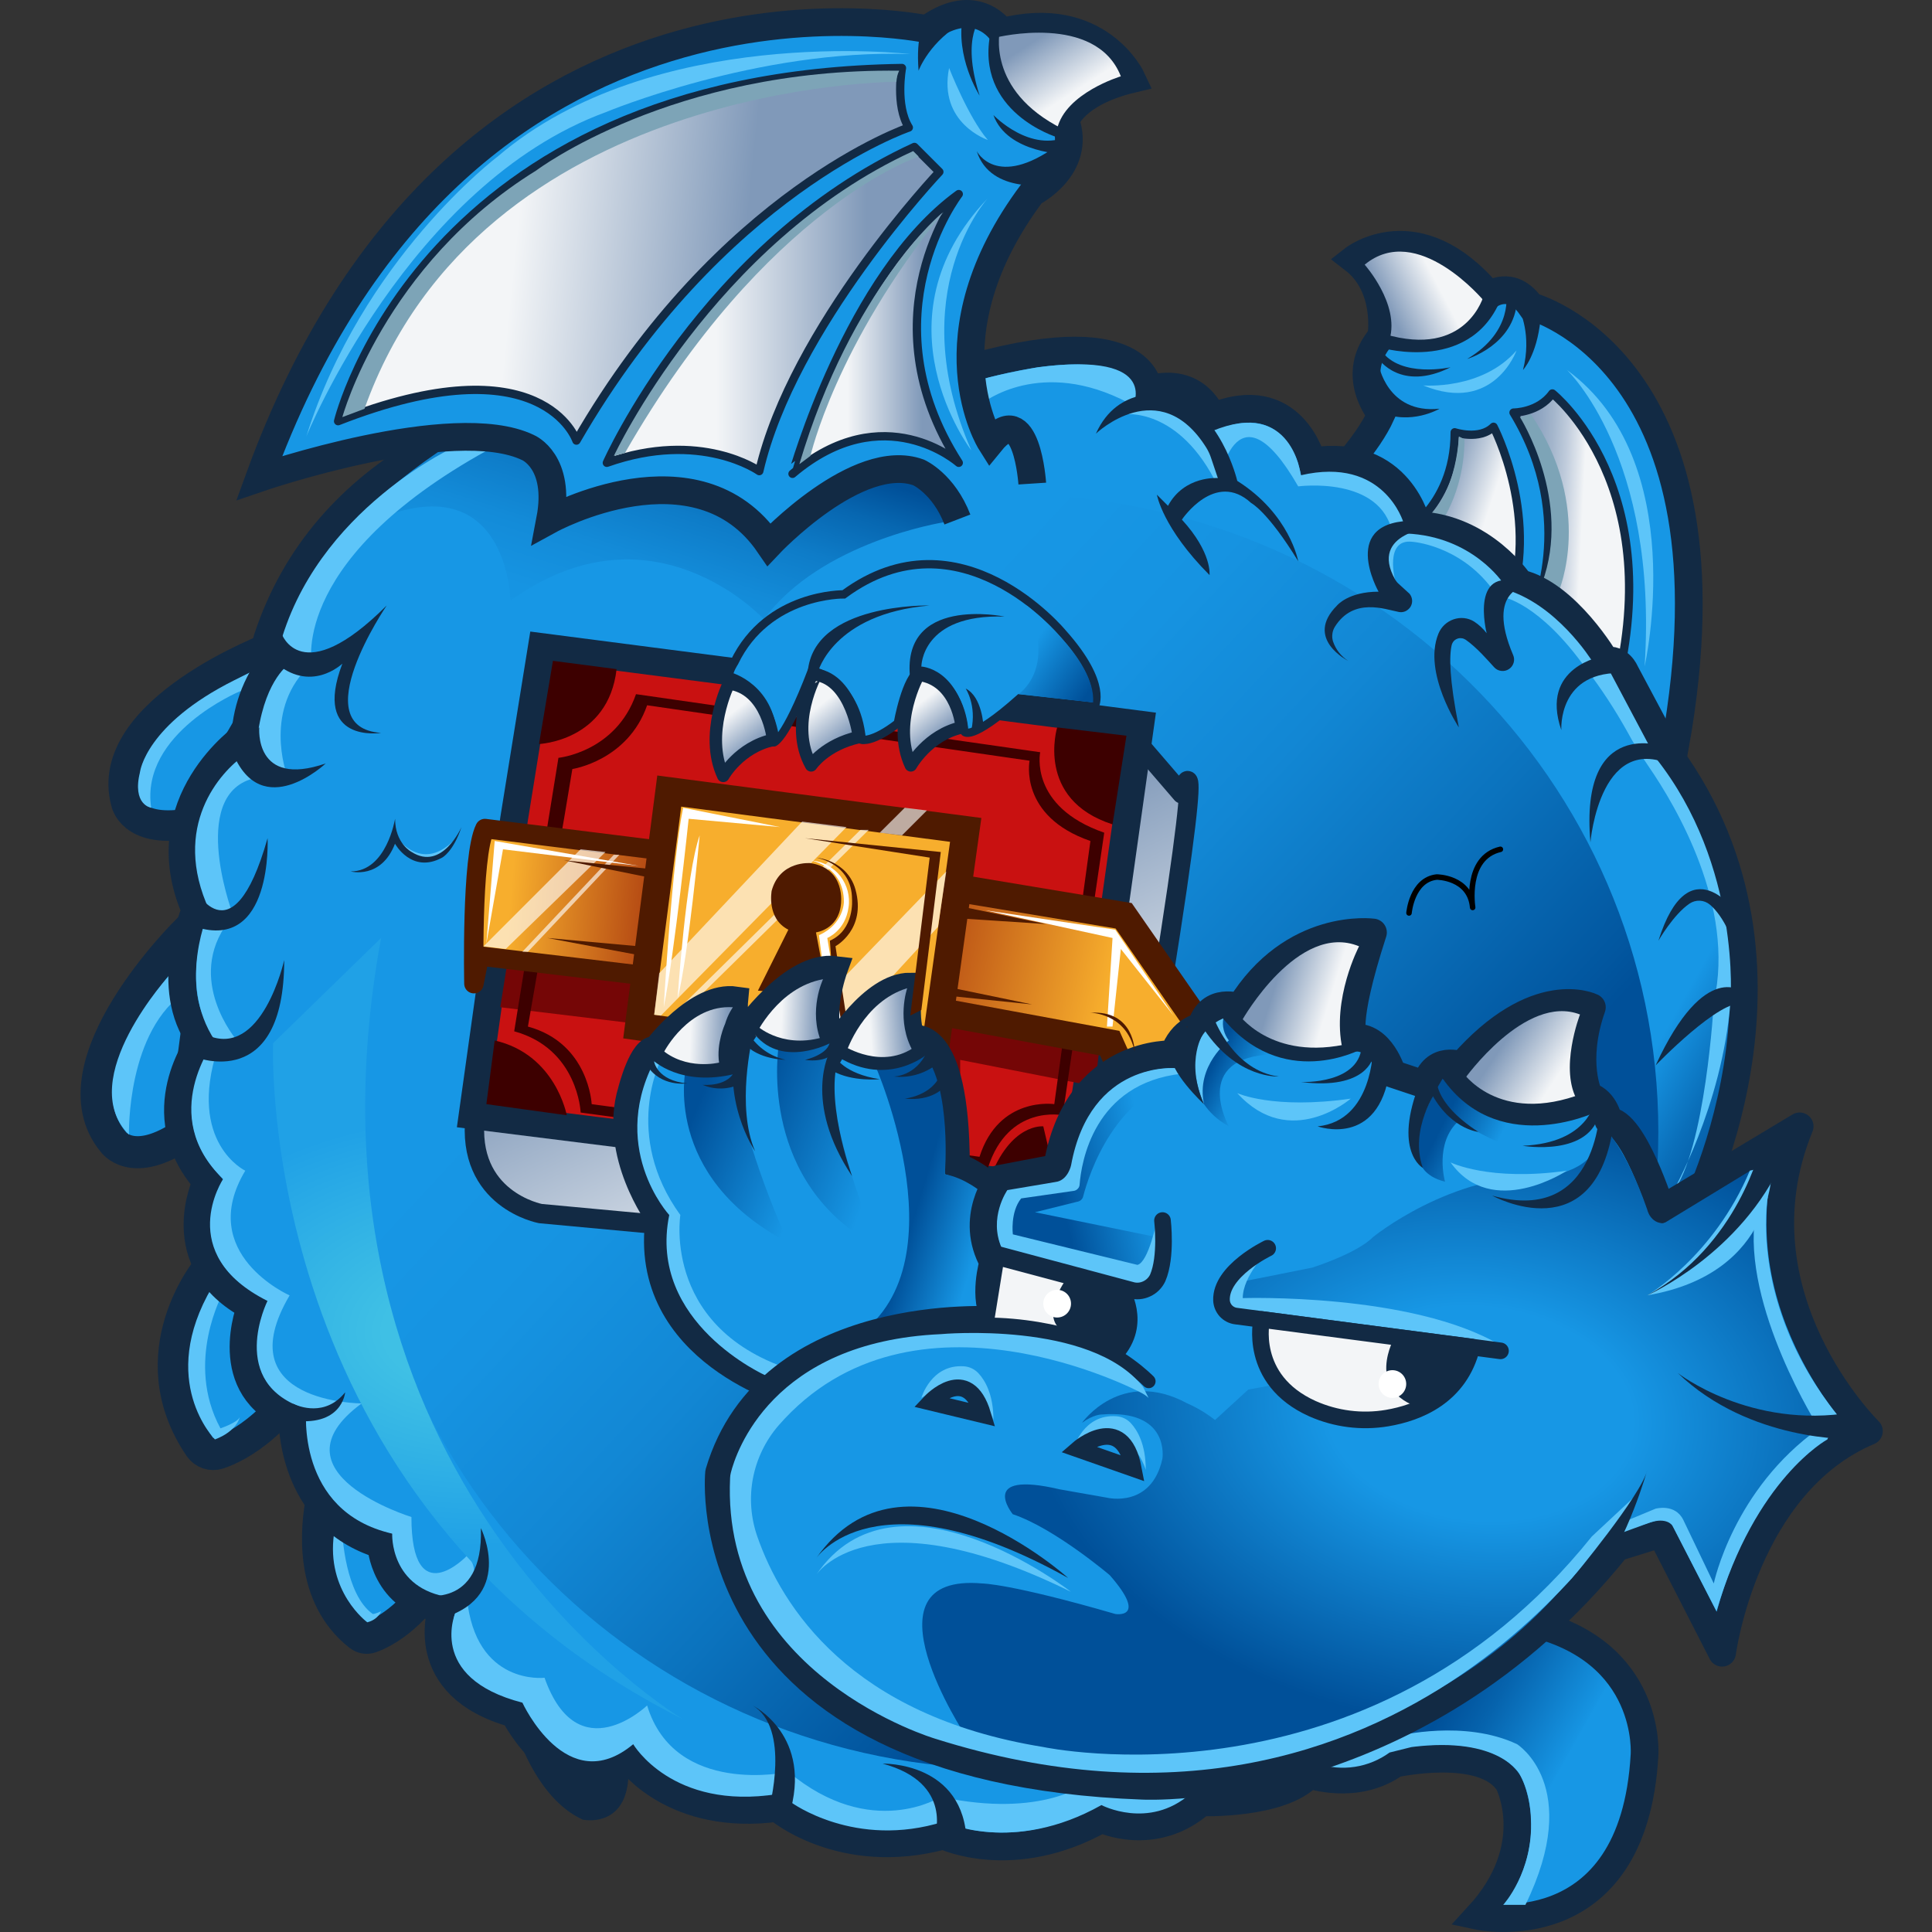
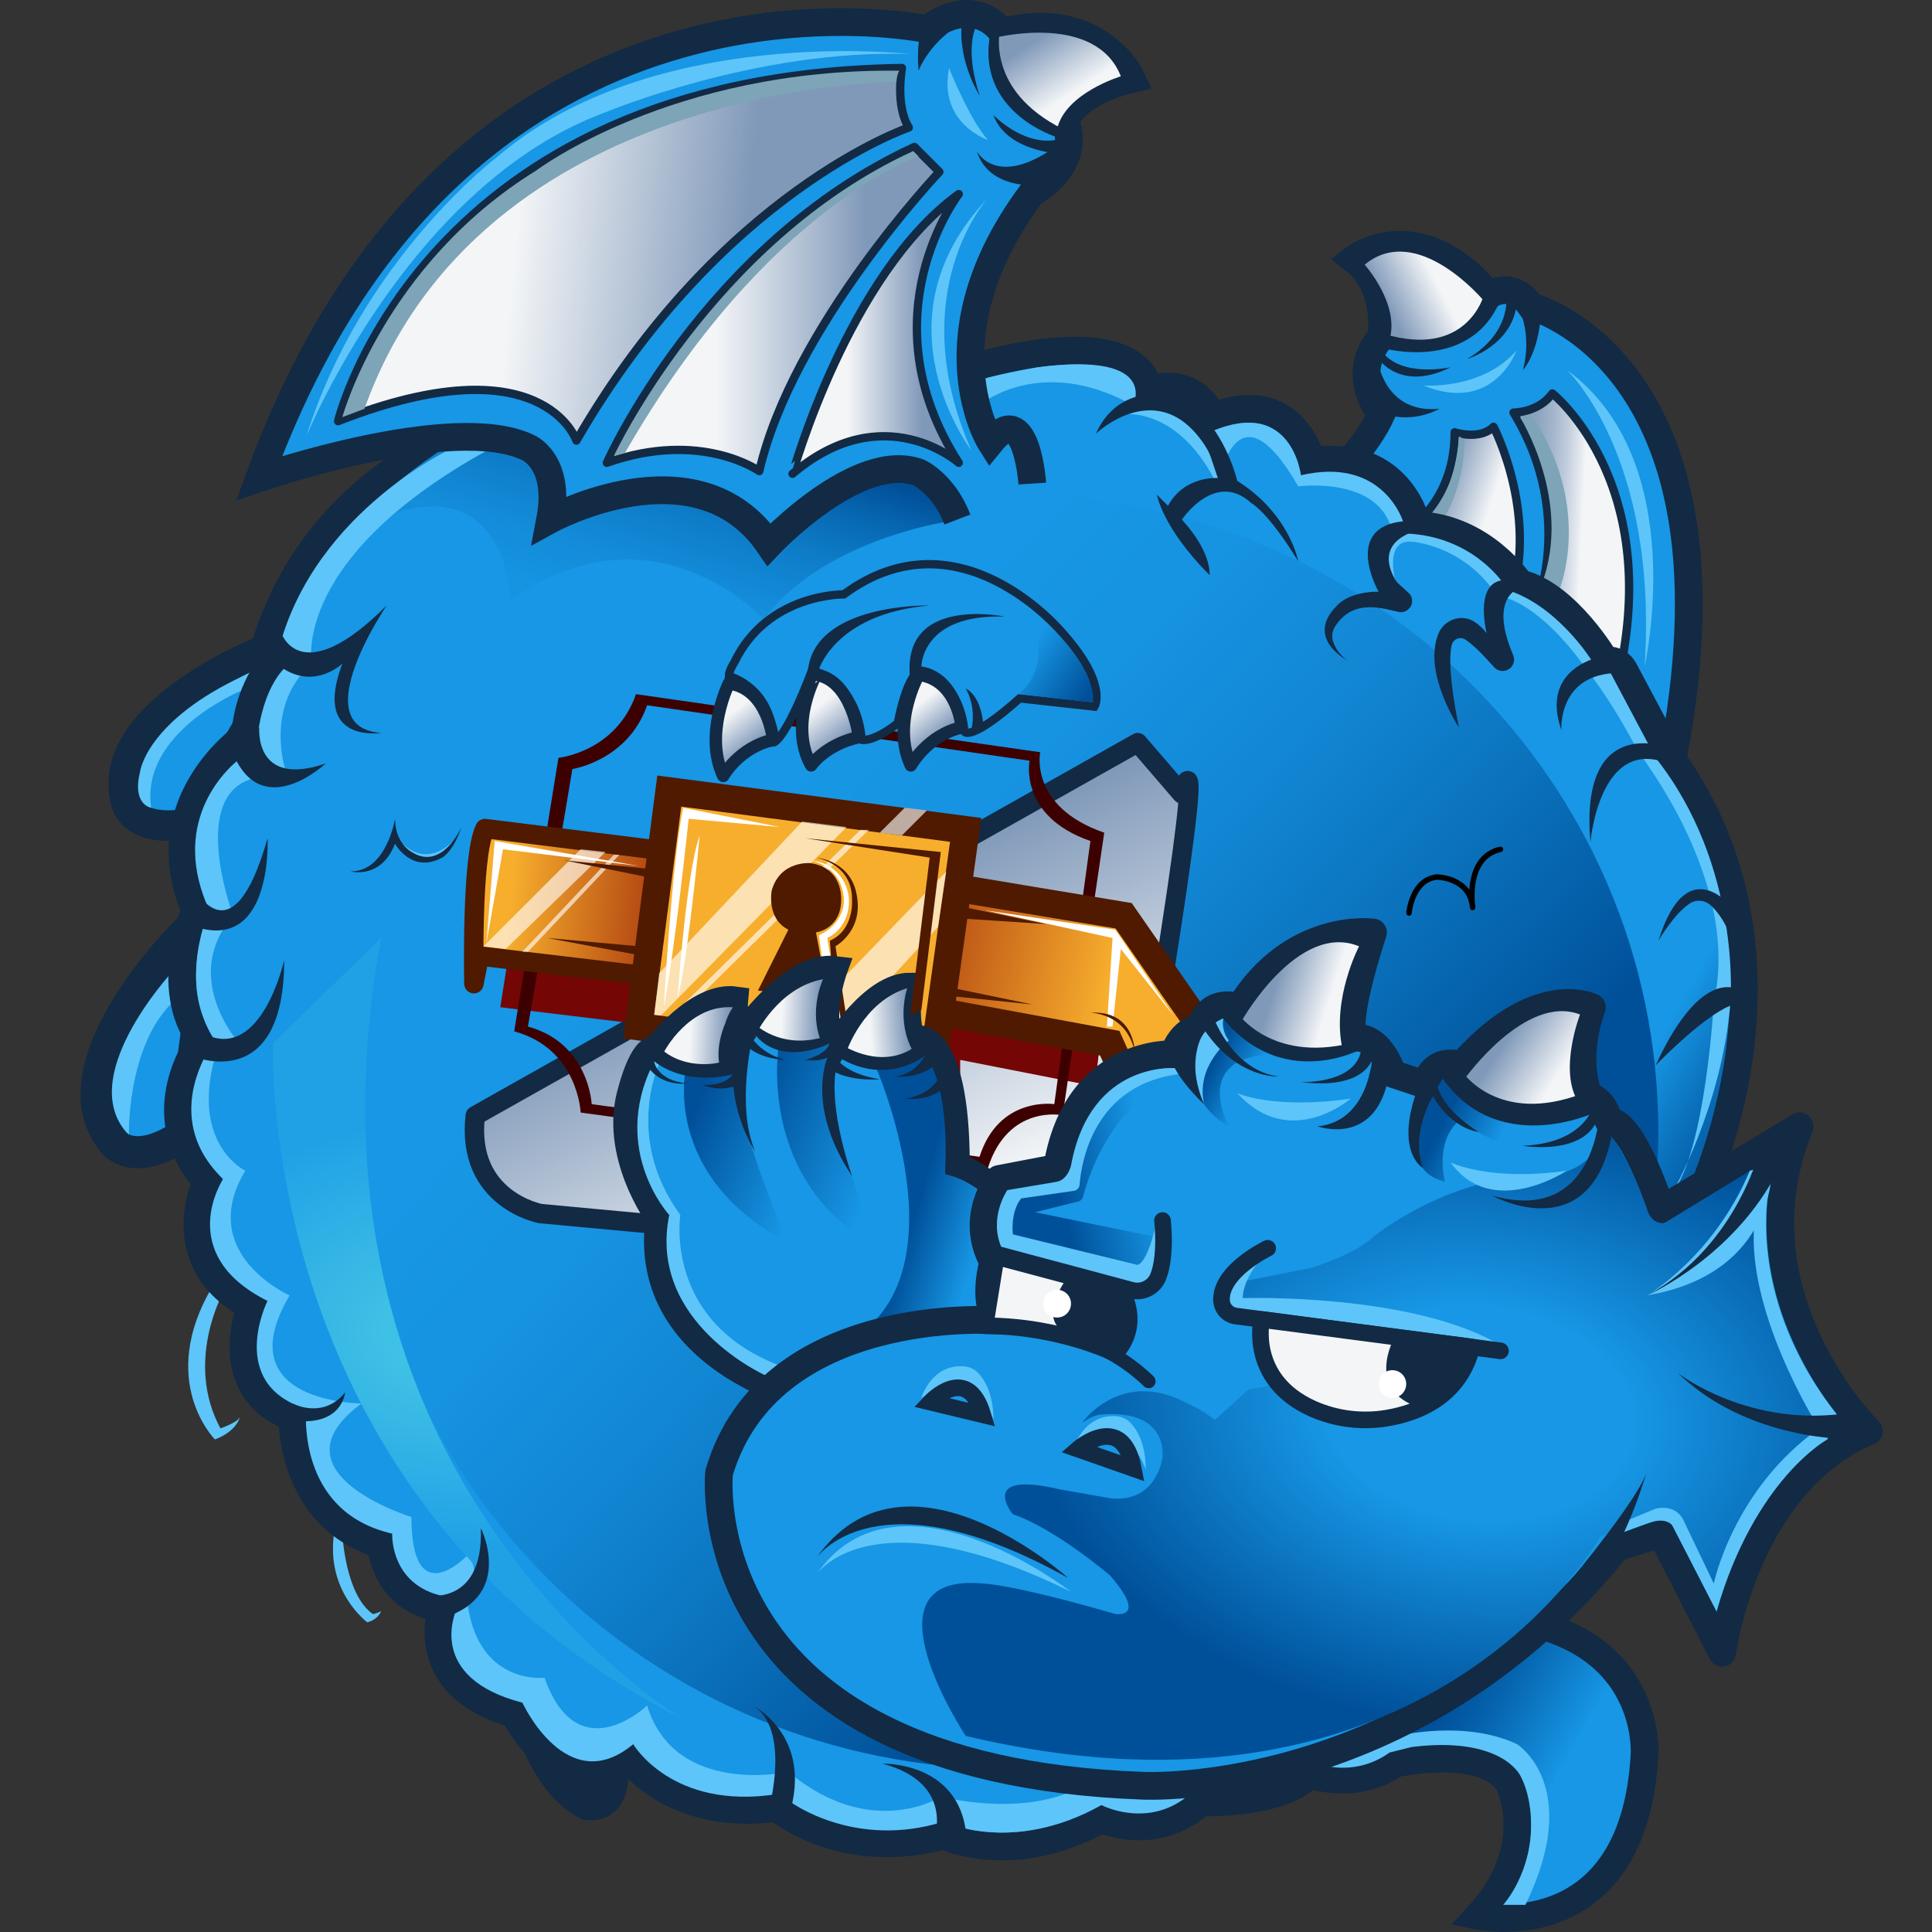
<svg xmlns="http://www.w3.org/2000/svg" width="20" height="20" viewBox="0 0 20 20" fill="none">
  <rect x="0" y="0" width="20" height="20" fill="#333333" stroke="none" />
  <path d="M13.84 4.92C13.84 4.92 14.155 4.604 14.299 4.289C14.299 4.289 13.954 3.887 14.299 3.486C14.299 3.486 14.385 2.97 14.012 2.683C14.012 2.683 14.672 2.167 15.417 3.055C15.417 3.055 15.647 2.883 15.848 3.17C15.848 3.17 18.056 3.744 17.339 7.731L13.84 4.92Z" fill="#1797E5" stroke="#122A44" stroke-width="0.287" stroke-miterlimit="10" />
  <path d="M15.059 4.475C15.059 4.475 15.317 4.561 15.461 4.418C15.461 4.418 15.967 5.383 15.599 6.335L14.457 5.565C14.457 5.565 15.059 5.278 15.059 4.475V4.475Z" fill="url(#paint0_linear_3661_22066)" stroke="#122A44" stroke-width="0.086" stroke-linejoin="round" />
  <path d="M15.668 4.271C15.668 4.271 15.926 4.273 16.07 4.073C16.07 4.073 17.299 5.044 16.7 7.236L15.858 6.395C15.858 6.395 16.351 5.393 15.668 4.271V4.271Z" fill="url(#paint1_linear_3661_22066)" stroke="#122A44" stroke-width="0.086" stroke-linejoin="round" />
  <path d="M2.82 6.695C2.82 6.695 1.048 7.358 1.306 8.304C1.306 8.304 1.361 8.616 1.921 8.532C1.921 8.532 3.157 6.777 2.82 6.695Z" fill="#1797E5" stroke="#122A44" stroke-width="0.316" stroke-miterlimit="10" />
-   <path d="M2.159 13.123C2.159 13.123 1.412 14.011 2.069 14.979C2.09 15.009 2.119 15.031 2.153 15.043C2.188 15.055 2.225 15.055 2.259 15.044C2.476 14.971 2.947 14.725 3.371 13.897L2.159 13.123ZM3.333 15.514C3.273 15.823 3.204 16.524 3.721 16.928C3.738 16.941 3.757 16.949 3.777 16.953C3.797 16.956 3.818 16.954 3.838 16.947C3.98 16.896 4.331 16.717 4.635 16.132C4.643 16.117 4.647 16.102 4.649 16.085C4.65 16.069 4.648 16.053 4.643 16.037C4.638 16.022 4.63 16.007 4.619 15.995C4.609 15.983 4.596 15.973 4.581 15.965L3.509 15.429C3.492 15.42 3.473 15.416 3.454 15.416C3.436 15.416 3.417 15.42 3.4 15.428C3.383 15.436 3.368 15.448 3.357 15.463C3.345 15.478 3.337 15.495 3.333 15.514V15.514Z" fill="#1797E5" stroke="#122A44" stroke-width="0.332" stroke-miterlimit="10" />
  <path d="M15.102 4.518C15.102 4.518 15.081 5.239 14.648 5.438L14.882 5.462C14.882 5.462 15.16 5.12 15.16 4.547L15.102 4.518ZM15.734 4.317C15.734 4.317 16.279 5.178 15.963 6.038L16.135 6.124C16.135 6.124 16.508 5.264 15.848 4.289L15.734 4.317Z" fill="#7DA4B7" />
  <path d="M1.945 9.629C1.945 9.629 0.518 11.027 1.171 11.819C1.171 11.819 1.357 12.093 1.862 11.771C1.862 11.771 2.306 9.563 1.945 9.629Z" fill="#1797E5" stroke="#122A44" stroke-width="0.332" stroke-miterlimit="10" />
  <path d="M5.331 17.886C5.331 17.886 5.533 18.61 6.033 18.837C6.033 18.837 6.844 19.011 6.343 17.56L5.331 17.886Z" fill="#122A44" />
  <path d="M2.482 7.157C2.482 7.157 1.45 7.587 1.565 8.362C1.565 8.362 1.364 8.333 1.45 7.989C1.45 7.989 1.507 7.501 2.425 7.042L2.655 6.927L2.511 7.157H2.482ZM1.765 10.082C1.765 10.082 0.762 11.172 1.335 11.746C1.335 11.746 1.307 10.656 1.938 10.255L1.765 10.082ZM2.31 13.381C2.31 13.381 1.909 14.098 2.282 14.786C2.282 14.786 2.454 14.729 2.482 14.671C2.482 14.671 2.454 14.815 2.225 14.901C2.225 14.901 1.622 14.299 2.196 13.323L2.31 13.381ZM3.544 15.876C3.544 15.876 3.572 16.507 3.859 16.708C3.859 16.708 3.888 16.708 3.945 16.679C3.945 16.679 3.917 16.765 3.802 16.794C3.802 16.794 3.372 16.478 3.458 15.876H3.544Z" fill="#5DC5F9" />
  <path d="M17.483 12.635C17.483 12.635 18.888 10.025 17.282 7.817L16.823 6.956C16.823 6.956 16.766 6.813 16.622 6.841C16.622 6.841 16.221 6.153 15.733 6.038C15.733 6.038 15.36 5.465 14.671 5.436C14.671 5.436 14.499 4.632 13.582 4.776C13.582 4.776 13.381 3.973 12.549 4.317C12.549 4.317 12.406 3.887 11.889 4.031C11.889 4.031 11.861 3.256 9.882 3.858C9.882 3.858 3.945 3.027 2.768 6.612C2.768 6.612 2.715 6.746 2.866 6.781C2.868 6.781 2.87 6.782 2.871 6.783C2.872 6.784 2.873 6.785 2.873 6.787C2.874 6.788 2.874 6.79 2.874 6.792C2.873 6.793 2.873 6.795 2.872 6.796C2.674 7.025 2.557 7.313 2.539 7.615C2.539 7.615 1.535 8.303 2.023 9.422C2.023 9.422 1.679 10.226 2.081 10.77C2.081 10.77 1.507 11.516 2.138 12.233C2.138 12.233 1.736 13.065 2.597 13.523C2.597 13.523 2.253 14.384 3.027 14.671C3.027 14.671 2.998 15.703 3.945 15.99C3.945 15.99 3.974 16.564 4.576 16.65C4.576 16.65 4.289 17.454 5.322 17.74C5.322 17.74 5.809 18.715 6.526 18.227C6.526 18.227 6.985 18.858 8.046 18.715C8.046 18.715 8.706 19.288 9.767 19.002C9.767 19.002 10.484 19.346 11.402 18.83C11.402 18.83 11.947 19.088 12.435 18.658C12.435 18.658 13.266 18.686 13.553 18.371C13.553 18.371 14.041 18.543 14.442 18.256C14.442 18.256 15.36 18.055 15.618 18.457C15.618 18.457 15.963 19.116 15.303 19.834C15.303 19.834 16.909 20.178 17.024 18.17C17.024 18.17 17.11 17.08 15.819 16.793L17.483 12.635Z" fill="url(#paint2_linear_3661_22066)" stroke="#122A44" stroke-width="0.287" stroke-miterlimit="10" />
  <path d="M10.456 18.314C14.162 18.314 17.167 15.36 17.167 11.717C17.167 8.074 14.162 5.12 10.456 5.12C6.749 5.12 3.744 8.074 3.744 11.717C3.744 15.36 6.749 18.314 10.456 18.314Z" fill="url(#paint3_linear_3661_22066)" />
  <path d="M11.778 7.688L12.234 8.218C12.234 8.218 12.578 7.014 11.775 11.746L11.316 13.094L5.595 12.563C5.595 12.563 4.82 12.42 4.92 11.549L11.778 7.688Z" fill="url(#paint4_linear_3661_22066)" stroke="#122A44" stroke-width="0.201" stroke-linejoin="round" />
-   <path d="M5.322 8.476L5.609 6.698L11.804 7.501L11.546 9.337L11.087 12.32L4.892 11.545L5.322 8.476V8.476Z" fill="#C91111" stroke="#122A44" stroke-width="0.287" stroke-miterlimit="10" />
  <path d="M5.265 9.882L5.179 10.427L7.072 10.656L9.94 11.287V10.972L11.336 11.246L11.403 10.656L5.265 9.882V9.882Z" fill="#750606" />
  <path d="M10.768 7.787L6.584 7.186C6.373 7.787 5.781 7.845 5.781 7.845L5.323 10.676C5.985 10.857 6.011 11.517 6.011 11.517L10.227 12.09C10.438 11.428 11.001 11.545 11.001 11.545L11.431 8.62C10.649 8.349 10.768 7.787 10.768 7.787ZM10.914 11.43C10.914 11.43 10.341 11.344 10.14 11.975L6.125 11.43C6.125 11.43 6.097 10.799 5.465 10.627L5.839 8.476L5.925 7.961C5.925 7.961 6.499 7.875 6.699 7.301L10.658 7.875C10.658 7.875 10.542 8.448 11.288 8.706L10.914 11.43Z" fill="#3D0000" />
  <path d="M9.739 9.165L11.632 9.48L12.607 10.885L11.746 11.373L11.488 10.799L9.624 10.455L9.739 9.165V9.165Z" fill="url(#paint5_linear_3661_22066)" stroke="#4F1A00" stroke-width="0.287" stroke-miterlimit="10" />
  <path d="M5.02 8.577L7.085 8.834L6.885 10.125L4.963 9.896L4.906 10.183C4.906 10.183 4.877 8.863 5.02 8.577Z" fill="url(#paint6_linear_3661_22066)" stroke="#4F1A00" stroke-width="0.201" stroke-linejoin="round" />
  <path d="M6.928 8.189L6.612 10.627L9.653 11.058L9.997 8.591L6.928 8.189V8.189Z" fill="#F7AE2D" stroke="#4F1A00" stroke-width="0.287" stroke-miterlimit="10" />
  <path opacity="0.63" d="M9.796 9.021L9.71 9.595L8.706 10.685L8.591 10.269L9.796 9.021V9.021ZM8.304 8.505L6.824 10.075L6.772 10.505L6.842 10.513L8.763 8.562L8.304 8.505V8.505ZM8.907 8.591L6.928 10.541L7.157 10.398L8.993 8.591H8.907V8.591Z" fill="white" />
  <path d="M8.161 9.624L7.846 10.255L8.574 10.325L8.447 9.652C8.447 9.652 8.677 9.624 8.705 9.365C8.705 9.365 8.763 8.992 8.39 8.935C8.39 8.935 8.074 8.906 7.988 9.222C7.989 9.221 7.932 9.509 8.161 9.624Z" fill="#4F1A00" />
  <path d="M8.447 8.878C8.447 8.878 8.82 8.935 8.82 9.308C8.82 9.308 8.849 9.624 8.591 9.738L8.649 10.541H8.763L8.649 9.795C8.649 9.795 8.969 9.623 8.856 9.209C8.833 9.124 8.785 9.047 8.717 8.991C8.64 8.927 8.546 8.888 8.447 8.878V8.878Z" fill="#4F1A00" />
  <path d="M8.391 8.906C8.391 8.906 8.736 8.964 8.736 9.337C8.736 9.337 8.736 9.566 8.478 9.681L8.592 10.57H8.707L8.564 9.71C8.564 9.71 8.751 9.636 8.784 9.393C8.793 9.337 8.789 9.279 8.775 9.224C8.761 9.169 8.735 9.118 8.701 9.072C8.666 9.027 8.623 8.99 8.573 8.961C8.524 8.933 8.469 8.915 8.413 8.909L8.391 8.906Z" fill="white" />
-   <path d="M10.8 11.66C10.8 11.66 10.459 11.621 10.242 12.214L10.915 12.148L10.8 11.66ZM10.944 7.53C10.944 7.53 10.714 8.276 11.517 8.534L11.661 7.616L10.944 7.53ZM5.724 6.841L5.58 7.702C5.58 7.702 6.297 7.673 6.383 6.927L5.724 6.841ZM5.121 10.771L5.035 11.43L5.867 11.545C5.867 11.545 5.752 10.914 5.121 10.771V10.771Z" fill="#3D0000" />
  <path d="M10.169 4.174C10.169 4.174 10.771 3.686 11.689 4.174L11.633 4.289C11.633 4.289 12.206 4.203 12.608 5.035C12.608 5.035 12.78 3.887 13.439 5.035C13.439 5.035 14.3 4.92 14.415 5.522C14.415 5.522 14.271 5.809 14.443 6.01C14.443 6.01 14.329 5.579 14.615 5.608C14.615 5.608 15.103 5.637 15.447 6.096L15.562 6.182C15.562 6.182 15.935 6.239 16.422 6.927C16.577 7.13 16.717 7.344 16.841 7.566C16.91 7.694 16.987 7.818 17.069 7.938C17.349 8.345 17.966 9.383 17.742 10.369C17.742 10.369 17.656 11.918 17.311 12.348C17.311 12.348 17.827 11.459 17.914 10.369C17.914 10.369 18.028 8.964 17.139 7.845L16.652 6.927L16.48 6.841C16.48 6.841 16.107 6.239 15.561 6.096V6.038C15.561 6.038 15.245 5.551 14.557 5.523L14.528 5.408C14.528 5.408 14.328 4.719 13.466 4.92C13.466 4.92 13.38 4.117 12.549 4.462C12.549 4.462 12.033 4.175 11.717 4.232C11.717 4.232 12.061 3.63 10.742 3.802C10.742 3.802 10.213 3.893 10.062 3.962L10.169 4.174Z" fill="#5DC5F9" />
  <path d="M3.486 5.587C3.486 5.587 5.551 3.17 8.018 4.088C9.89 4.784 9.768 5.407 9.768 5.407C9.768 5.407 8.497 5.606 7.908 6.411C7.908 6.411 6.758 5.156 5.284 6.218C5.284 6.218 5.256 4.539 3.486 5.587V5.587Z" fill="url(#paint7_linear_3661_22066)" />
  <path d="M11.976 18.515C11.976 18.515 11.787 18.757 11.265 18.449C11.265 18.449 10.8 18.83 9.739 18.601C9.739 18.601 9.022 19.06 8.162 18.343C8.162 18.343 6.986 18.601 6.699 17.655C6.699 17.655 5.982 18.343 5.637 17.368C5.637 17.368 4.92 17.454 4.833 16.536C4.833 16.536 5.005 16.249 4.833 16.106C4.833 16.106 4.259 16.708 4.259 15.704C4.259 15.704 2.768 15.245 3.744 14.528C3.744 14.528 2.338 14.528 2.998 13.41C2.998 13.41 2.023 12.98 2.539 12.119C2.539 12.119 1.937 11.832 2.252 10.857L2.453 10.771C2.453 10.771 1.908 10.14 2.367 9.538L2.396 9.423C2.396 9.423 1.937 8.161 2.683 8.046L2.969 8.018C2.969 8.018 2.712 7.329 3.227 6.87C3.227 6.87 2.998 5.752 5.149 4.605H4.748C4.748 4.605 3.257 5.264 2.884 6.727L2.999 6.87C2.999 6.87 2.756 7.016 2.672 7.576C2.658 7.671 2.612 7.762 2.532 7.817C2.282 7.989 1.766 8.554 2.167 9.423C2.167 9.423 1.823 10.168 2.224 10.771C2.224 10.771 1.622 11.545 2.31 12.205C2.31 12.205 1.795 12.979 2.769 13.467C2.769 13.467 2.339 14.327 3.171 14.585C3.171 14.585 3.056 15.647 4.06 15.876C4.06 15.876 4.031 16.45 4.662 16.536L4.72 16.679C4.72 16.679 4.404 17.367 5.408 17.626C5.408 17.626 5.867 18.63 6.555 18.056C6.555 18.056 6.957 18.744 8.047 18.572L8.19 18.658C8.19 18.658 8.85 19.145 9.767 18.858C9.767 18.858 10.484 19.203 11.402 18.686C11.402 18.686 11.89 18.944 12.32 18.572L11.976 18.515Z" fill="#5DC5F9" />
  <path d="M8.218 14.442C8.218 14.442 6.612 14.012 6.813 12.607C6.813 12.607 6.325 11.947 6.526 11.287C6.526 11.287 6.641 10.828 6.784 10.857C6.784 10.857 7.214 10.283 7.616 10.341C7.616 10.341 7.587 10.628 7.702 10.685C7.702 10.685 8.189 9.968 8.648 10.026C8.648 10.026 8.447 10.571 8.648 10.829C8.648 10.829 9.021 10.198 9.423 10.198C9.423 10.198 9.365 10.571 9.451 10.743C9.451 10.743 9.91 10.599 9.91 12.062C9.91 12.062 10.254 12.177 10.426 12.492L10.368 14.099L8.218 14.442Z" fill="#1797E5" stroke="#122A44" stroke-width="0.258" stroke-miterlimit="10" />
  <path d="M9.055 11.017C9.055 11.017 10.026 13.209 8.764 13.897L10.112 13.696L10.169 12.348C10.169 12.348 9.995 12.195 9.781 12.156C9.781 12.156 9.854 11.258 9.567 10.914L9.055 11.017Z" fill="url(#paint8_linear_3661_22066)" />
  <path d="M6.842 10.972C6.842 10.972 6.44 11.746 7.043 12.578C7.043 12.578 6.842 13.811 8.305 14.213L7.932 14.242C7.932 14.242 6.699 13.696 6.928 12.578C6.928 12.578 6.268 11.861 6.813 10.914L6.842 10.972ZM13.786 18.138L14.471 17.97C14.471 17.97 15.16 17.798 15.705 18.056C15.705 18.056 16.393 18.486 15.791 19.719H15.561C15.561 19.719 15.876 19.375 15.848 18.83C15.848 18.83 15.848 18.573 15.733 18.371C15.733 18.371 15.532 17.97 14.614 18.085L14.385 18.142C14.279 18.219 14.156 18.27 14.026 18.29C13.896 18.31 13.764 18.298 13.639 18.257L13.786 18.138Z" fill="#5DC5F9" />
  <path d="M12.148 10.914C12.148 10.914 11.144 10.857 10.943 12.09L10.341 12.205C10.341 12.205 10.025 12.606 10.283 13.065C10.283 13.065 10.169 13.438 10.312 13.668C10.312 13.668 7.96 13.495 7.444 15.245C7.444 15.245 7.128 18.314 11.832 18.486C11.832 18.486 14.643 18.63 16.737 16.019L17.196 15.876L17.827 17.109C17.827 17.109 18.056 15.36 19.347 14.815C19.347 14.815 17.913 13.409 18.63 11.66L17.196 12.521C17.196 12.521 16.909 11.603 16.651 11.603C16.651 11.603 16.622 11.402 16.45 11.345C16.45 11.345 16.278 11.001 16.479 10.427C16.479 10.427 15.905 10.14 15.13 11.029C15.13 11.029 14.844 10.915 14.758 11.23L14.413 11.115C14.413 11.115 14.299 10.714 14.012 10.743C14.012 10.743 13.897 10.628 14.213 9.653C14.213 9.653 13.381 9.538 12.836 10.427C12.836 10.427 12.52 10.312 12.434 10.628C12.434 10.627 12.234 10.656 12.148 10.914Z" fill="#1797E5" stroke="#122A44" stroke-width="0.287" stroke-linejoin="round" />
  <path d="M11.976 12.807L10.714 12.549L11.149 12.441C11.164 12.439 11.178 12.433 11.19 12.423C11.201 12.413 11.21 12.4 11.213 12.385C11.27 12.166 11.544 11.294 12.321 11.144L12.235 11.058C12.235 11.058 11.374 11.029 11.088 12.234L10.428 12.377V12.865L11.804 13.209L11.976 12.807Z" fill="url(#paint9_linear_3661_22066)" />
  <path d="M9.997 17.97C9.997 17.97 8.878 16.278 10.169 16.392C10.169 16.392 10.456 16.392 11.546 16.708C11.546 16.708 11.89 16.765 11.488 16.306C11.488 16.306 10.915 15.819 10.484 15.675C10.484 15.675 10.111 15.216 10.972 15.418L11.46 15.504C11.46 15.504 11.918 15.618 12.033 15.102C12.033 15.102 12.119 14.586 11.402 14.643C11.402 14.643 11.316 14.643 11.201 14.729C11.201 14.729 11.603 14.155 12.291 14.528C12.394 14.573 12.49 14.631 12.578 14.7L12.922 14.385L13.237 14.327L12.979 13.495C12.979 13.495 12.664 13.582 12.864 13.266L13.582 13.123C13.582 13.123 14.041 12.979 14.213 12.807C14.213 12.807 15.016 12.148 15.991 12.176C15.991 12.176 16.564 12.148 16.593 11.661C16.593 11.661 16.823 11.861 17.052 12.521C17.052 12.521 17.081 12.664 17.224 12.664L18.124 12.116L18.301 12.39C18.301 12.39 17.971 13.323 18.888 14.7C18.888 14.7 18.057 15.618 17.741 16.564L17.327 15.633L16.565 15.905C16.565 15.905 14.815 19.117 9.997 17.97V17.97Z" fill="url(#paint10_radial_3661_22066)" />
  <path d="M10.686 5.006C10.686 5.006 10.628 4.117 10.255 4.576C10.255 4.576 9.567 3.486 10.686 1.994C10.686 1.994 11.201 1.736 11.03 1.249C11.03 1.249 11.116 0.962 11.718 0.818C11.718 0.818 11.374 0.072 10.37 0.331C10.37 0.331 10.112 -0.071 9.596 0.302C9.596 0.302 4.749 -0.731 2.684 4.948C2.684 4.948 4.691 4.26 5.466 4.633C5.466 4.633 5.81 4.776 5.695 5.379C5.695 5.379 7.215 4.547 7.961 5.636C7.961 5.636 8.879 4.661 9.51 4.891C9.51 4.891 9.768 5.006 9.911 5.378" fill="#1797E5" />
  <path d="M10.686 5.006C10.686 5.006 10.628 4.117 10.255 4.576C10.255 4.576 9.567 3.486 10.686 1.994C10.686 1.994 11.201 1.736 11.03 1.249C11.03 1.249 11.116 0.962 11.718 0.818C11.718 0.818 11.374 0.072 10.37 0.331C10.37 0.331 10.112 -0.071 9.596 0.302C9.596 0.302 4.749 -0.731 2.684 4.948C2.684 4.948 4.691 4.26 5.466 4.633C5.466 4.633 5.81 4.776 5.695 5.379C5.695 5.379 7.215 4.547 7.961 5.636C7.961 5.636 8.879 4.661 9.51 4.891C9.51 4.891 9.768 5.006 9.911 5.378" stroke="#122A44" stroke-width="0.287" stroke-miterlimit="10" />
  <path d="M11.001 6.555C11.001 6.555 9.939 5.264 8.735 6.153C8.735 6.153 7.947 6.139 7.602 6.856C7.602 6.856 7.545 6.942 7.545 6.999C7.545 6.999 8.004 7.114 8.004 7.688C8.004 7.688 8.119 7.688 8.405 6.942C8.405 6.942 8.864 7.028 8.921 7.659C8.921 7.659 9.036 7.688 9.294 7.487C9.294 7.487 9.38 6.999 9.523 6.942C9.523 6.942 9.896 6.942 9.982 7.573C9.982 7.573 10.04 7.688 10.556 7.229L11.33 7.315C11.33 7.315 11.474 7.085 11.001 6.555V6.555Z" fill="#1797E5" stroke="#122A44" stroke-width="0.086" stroke-miterlimit="10" />
  <path d="M11.976 12.635C11.976 12.635 11.89 13.065 11.775 13.094L10.485 12.778C10.485 12.778 10.456 12.549 10.571 12.406L11.115 12.328C11.131 12.326 11.146 12.318 11.157 12.306C11.168 12.295 11.175 12.28 11.176 12.264C11.193 12.039 11.319 11.214 12.235 11.115L12.174 11.058C12.174 11.058 11.288 10.972 11.088 12.062C11.088 12.062 11.059 12.205 10.944 12.233L10.428 12.32C10.428 12.32 10.228 12.606 10.371 12.922L11.776 13.295C11.776 13.295 12.033 13.352 11.976 12.635V12.635ZM13.123 12.951C13.123 12.951 12.865 13.208 12.865 13.438C12.865 13.438 14.615 13.381 15.533 13.926L12.722 13.553C12.722 13.553 12.521 13.352 13.123 12.951V12.951ZM11.116 14.987C11.116 14.987 11.216 14.636 11.557 14.661C11.614 14.665 11.667 14.69 11.706 14.732C11.773 14.804 11.861 14.95 11.861 15.216C11.861 15.216 11.689 14.614 11.116 14.987V14.987ZM9.538 14.471C9.538 14.471 9.638 14.12 9.979 14.144C10.037 14.148 10.09 14.174 10.129 14.216C10.196 14.288 10.284 14.433 10.284 14.7C10.284 14.7 10.112 14.098 9.538 14.471V14.471Z" fill="#5DC5F9" />
  <path d="M13.123 12.922C13.123 12.922 12.632 13.157 12.645 13.462C12.647 13.502 12.663 13.54 12.69 13.57C12.718 13.6 12.755 13.619 12.795 13.624L15.533 13.984M11.159 15.001C11.159 15.001 11.618 14.6 11.732 15.202L11.159 15.001ZM9.631 14.515C9.631 14.515 10.014 14.105 10.174 14.646L9.631 14.515Z" stroke="#122A44" stroke-width="0.172" stroke-miterlimit="10" stroke-linecap="round" />
  <path d="M13.061 13.659C13.061 13.659 12.916 14.28 13.585 14.582C13.828 14.69 14.097 14.724 14.359 14.68C14.68 14.626 15.11 14.457 15.237 13.944L13.061 13.659Z" fill="#F3F5F7" stroke="#122A44" stroke-width="0.172" stroke-linejoin="round" />
  <path d="M12.034 12.635C12.034 12.635 12.079 13.009 11.985 13.228C11.962 13.278 11.921 13.319 11.871 13.342C11.821 13.366 11.763 13.371 11.71 13.355L10.263 12.968" stroke="#122A44" stroke-width="0.172" stroke-linecap="round" stroke-linejoin="round" />
  <path d="M11.603 13.352C11.603 13.352 11.832 13.696 11.545 14.012C11.545 14.012 10.972 13.725 10.197 13.725L10.313 13.008L11.603 13.352Z" fill="#F3F5F7" stroke="#122A44" stroke-width="0.172" stroke-linecap="round" stroke-linejoin="round" />
  <path d="M11.891 14.299C11.891 14.299 11.583 13.984 11.191 13.883" stroke="#122A44" stroke-width="0.143" stroke-linecap="round" stroke-linejoin="round" />
  <path d="M17.236 7.731C17.236 7.731 16.349 7.401 16.464 8.72C16.464 8.72 16.565 7.501 17.381 7.959L17.236 7.731Z" fill="#122A44" />
  <path d="M9.337 0.704C9.337 0.704 9.265 1.091 9.408 1.32C9.408 1.32 7.458 1.979 5.967 4.561C5.967 4.561 5.622 3.528 3.5 4.36C3.5 4.36 4.36 0.775 9.337 0.704V0.704Z" fill="url(#paint11_linear_3661_22066)" stroke="#122A44" stroke-width="0.086" stroke-linejoin="round" />
  <path d="M9.466 1.521L9.724 1.779C9.724 1.779 8.204 3.385 7.86 4.877C7.86 4.877 7.257 4.446 6.282 4.791C6.282 4.791 7.286 2.525 9.466 1.521Z" fill="url(#paint12_linear_3661_22066)" stroke="#122A44" stroke-width="0.086" stroke-linejoin="round" />
  <path d="M9.925 2.009C9.925 2.009 8.95 3.271 9.925 4.791C9.925 4.791 9.151 4.102 8.204 4.905C8.205 4.905 8.778 2.84 9.925 2.009Z" fill="url(#paint13_linear_3661_22066)" stroke="#122A44" stroke-width="0.086" stroke-linejoin="round" />
  <path d="M14.439 13.839C14.439 13.839 14.114 14.395 14.709 14.576C14.709 14.576 15.149 14.297 15.198 13.939L14.439 13.839ZM11.062 13.208C11.062 13.208 10.743 13.61 11.002 13.782L11.546 13.926C11.546 13.926 11.784 13.536 11.464 13.315L11.062 13.208Z" fill="#122A44" />
  <path d="M14.414 14.471C14.493 14.471 14.557 14.406 14.557 14.327C14.557 14.248 14.493 14.184 14.414 14.184C14.335 14.184 14.271 14.248 14.271 14.327C14.271 14.406 14.335 14.471 14.414 14.471Z" fill="white" />
  <path d="M10.943 13.639C11.023 13.639 11.087 13.575 11.087 13.495C11.087 13.416 11.023 13.352 10.943 13.352C10.864 13.352 10.8 13.416 10.8 13.495C10.8 13.575 10.864 13.639 10.943 13.639Z" fill="white" />
  <path d="M14.586 9.451C14.586 9.451 14.615 9.107 14.873 9.079C14.873 9.079 15.217 9.079 15.245 9.394C15.245 9.394 15.16 8.878 15.532 8.792" stroke="black" stroke-width="0.057" stroke-linecap="round" stroke-linejoin="round" />
  <path d="M18.052 10.276C18.052 10.276 17.655 9.91 17.139 11.029C17.139 11.029 17.814 10.326 18.05 10.391L18.052 10.276ZM17.983 9.456C17.983 9.456 17.483 8.734 17.168 9.738C17.168 9.738 17.323 9.467 17.49 9.354C17.521 9.333 17.559 9.322 17.597 9.324C17.635 9.326 17.671 9.34 17.701 9.365C17.797 9.446 17.942 9.642 18.05 10.113L17.983 9.456ZM16.593 6.793C16.593 6.793 15.934 6.899 16.163 7.558C16.163 7.558 16.12 6.925 16.831 6.969L16.593 6.793ZM15.809 6.061C15.809 6.061 15.372 6.097 15.664 6.781C15.675 6.806 15.677 6.835 15.669 6.861C15.661 6.888 15.644 6.911 15.621 6.926C15.597 6.942 15.569 6.949 15.54 6.945C15.512 6.942 15.486 6.928 15.467 6.907C15.404 6.838 15.285 6.7 15.172 6.622C15.159 6.614 15.145 6.608 15.13 6.607C15.115 6.605 15.1 6.606 15.086 6.612C15.072 6.617 15.059 6.626 15.049 6.637C15.039 6.649 15.032 6.662 15.028 6.677C15.002 6.787 15.001 7.023 15.102 7.53C15.102 7.53 14.726 6.965 14.89 6.561C14.949 6.414 15.127 6.351 15.261 6.435C15.31 6.467 15.354 6.508 15.39 6.555C15.39 6.555 15.196 5.796 15.809 6.061V6.061ZM14.848 5.456C14.848 5.456 14.166 5.506 14.442 5.999C14.452 6.016 14.464 6.031 14.479 6.044L14.592 6.147C14.607 6.166 14.616 6.189 14.618 6.212C14.62 6.236 14.614 6.26 14.602 6.281C14.589 6.301 14.571 6.317 14.55 6.327C14.528 6.337 14.504 6.34 14.48 6.335C14.336 6.307 14.013 6.182 13.82 6.486C13.806 6.508 13.796 6.534 13.793 6.56C13.789 6.586 13.791 6.613 13.799 6.639C13.827 6.722 13.882 6.794 13.956 6.841C13.956 6.841 13.497 6.612 13.841 6.268C13.841 6.268 13.956 6.125 14.271 6.125C14.271 6.125 13.844 5.375 14.66 5.391L14.848 5.456ZM11.345 4.489C11.345 4.489 12.003 3.859 12.488 4.635C12.508 4.668 12.525 4.704 12.537 4.741L12.607 4.949C12.607 4.949 12.262 4.92 12.091 5.236L11.976 5.121C11.976 5.121 12.034 5.465 12.521 5.953C12.521 5.953 12.55 5.723 12.235 5.379C12.235 5.379 12.579 4.864 12.952 5.207C12.952 5.207 13.123 5.293 13.439 5.81C13.439 5.81 13.353 5.322 12.808 4.978C12.808 4.978 12.636 4.232 12.091 4.089C12.091 4.088 11.575 3.974 11.345 4.489V4.489ZM10.168 0.173C10.168 0.173 9.94 0.359 10.141 0.99C10.141 0.99 9.883 0.589 9.969 0.159L10.168 0.173ZM10.284 1.191C10.284 1.191 10.667 1.593 11.064 1.407L11.041 1.597C11.041 1.597 10.428 1.593 10.284 1.191Z" fill="#122A44" />
  <path d="M9.509 0.732C9.509 0.732 9.623 0.417 9.996 0.217L9.566 0.245C9.566 0.245 9.48 0.359 9.509 0.732ZM10.111 1.564C10.111 1.564 10.312 1.965 10.943 1.507L10.886 1.908C10.886 1.908 10.255 2.023 10.111 1.564Z" fill="#122A44" />
  <path d="M11.603 0.79C11.603 0.79 11.029 0.962 10.943 1.335C10.943 1.335 10.14 1.077 10.312 0.388C10.313 0.388 11.344 0.13 11.603 0.79Z" fill="url(#paint14_linear_3661_22066)" />
  <path d="M14.127 2.74C14.127 2.74 14.491 3.147 14.385 3.514C14.385 3.514 15.189 3.686 15.36 3.113C15.36 3.113 14.673 2.288 14.127 2.74Z" fill="url(#paint15_linear_3661_22066)" />
  <path d="M16.356 10.502C16.356 10.502 16.134 11.076 16.335 11.402C16.335 11.402 15.531 11.631 15.159 11.172C15.159 11.172 15.79 10.283 16.356 10.502Z" fill="url(#paint16_linear_3661_22066)" />
  <path d="M14.069 9.796C14.069 9.796 13.783 10.341 13.897 10.857C13.897 10.857 13.178 11.068 12.859 10.56C12.859 10.56 13.438 9.537 14.069 9.796Z" fill="url(#paint17_linear_3661_22066)" />
  <path d="M9.391 10.23C9.391 10.23 9.274 10.571 9.452 10.885C9.452 10.885 9.073 11.154 8.764 10.885C8.763 10.885 8.935 10.369 9.391 10.23Z" fill="url(#paint18_linear_3661_22066)" />
  <path d="M8.52 10.137C8.52 10.137 8.365 10.461 8.505 10.794C8.505 10.794 8.098 11.018 7.821 10.716C7.821 10.716 8.051 10.223 8.52 10.137V10.137Z" fill="url(#paint19_linear_3661_22066)" />
  <path d="M7.487 8.032C7.487 8.032 7.65 7.737 8.003 7.659C8.003 7.659 7.951 7.126 7.545 7.075C7.545 7.075 7.285 7.6 7.487 8.032Z" fill="url(#paint20_linear_3661_22066)" stroke="#122A44" stroke-width="0.129" stroke-linejoin="round" />
  <path d="M8.397 7.923C8.397 7.923 8.539 7.709 8.892 7.63C8.892 7.63 8.821 7.042 8.448 6.985C8.447 6.985 8.161 7.501 8.397 7.923Z" fill="url(#paint21_linear_3661_22066)" stroke="#122A44" stroke-width="0.129" stroke-linejoin="round" />
  <path d="M9.429 7.923C9.429 7.923 9.603 7.608 9.956 7.53C9.956 7.53 9.916 7.035 9.509 6.985C9.509 6.985 9.227 7.491 9.429 7.923Z" fill="url(#paint22_linear_3661_22066)" stroke="#122A44" stroke-width="0.129" stroke-linejoin="round" />
  <path d="M7.587 10.427C7.587 10.427 7.389 10.691 7.53 11.024C7.53 11.024 7.151 11.191 6.875 10.887C6.875 10.888 7.128 10.398 7.587 10.427V10.427Z" fill="url(#paint23_linear_3661_22066)" />
  <path d="M10.352 0.307C10.352 0.307 10.198 0.933 11.001 1.335L10.944 1.421C10.944 1.421 10.083 1.163 10.255 0.331L10.352 0.307ZM15.59 3.027C15.59 3.027 15.676 3.428 15.188 3.716C15.188 3.716 15.676 3.572 15.704 3.114L15.59 3.027Z" fill="#122A44" />
  <path d="M7.071 17.798C7.071 17.798 2.913 15.331 3.945 9.71L2.827 10.799C2.827 10.799 2.626 15.561 7.071 17.798Z" fill="url(#paint24_radial_3661_22066)" />
  <path d="M4.117 8.677C4.117 8.677 4.375 9.05 4.719 8.677C4.719 8.677 4.418 9.165 4.117 8.677V8.677Z" fill="#5DC5F9" />
  <path d="M15.731 3.212C15.731 3.212 15.86 3.468 15.766 3.83C15.766 3.83 15.909 3.681 15.947 3.309L15.731 3.212ZM14.271 3.716C14.271 3.716 14.5 4.06 15.016 3.802C15.016 3.802 14.501 3.917 14.299 3.63L14.271 3.716Z" fill="#122A44" />
  <path d="M14.271 3.772C14.271 3.772 14.357 4.288 14.902 4.231C14.902 4.231 14.604 4.409 14.28 4.263L14.271 3.772ZM15.361 3.055C15.361 3.055 15.189 3.715 14.328 3.457L14.3 3.6C14.3 3.6 15.275 3.887 15.562 3.027L15.361 3.055ZM9.137 18.257C9.137 18.257 9.989 18.233 10.007 19.077L9.672 19.026C9.672 19.026 9.883 18.458 9.137 18.257ZM7.789 17.654C7.789 17.654 8.428 17.967 8.166 18.8L7.961 18.726C7.961 18.726 8.19 17.884 7.789 17.654ZM4.978 15.819C4.978 15.819 5.351 16.565 4.519 16.766L4.347 16.508C4.347 16.508 5.007 16.679 4.978 15.819ZM3.573 14.413C3.573 14.413 3.544 14.786 2.999 14.7L3.026 14.539C3.026 14.538 3.026 14.536 3.027 14.535C3.028 14.534 3.029 14.534 3.03 14.533C3.031 14.532 3.032 14.532 3.033 14.532C3.035 14.532 3.036 14.532 3.037 14.533C3.091 14.558 3.367 14.671 3.573 14.413V14.413ZM2.942 9.939C2.942 9.939 2.712 10.972 2.138 10.713L2.024 10.943C2.024 10.943 2.942 11.316 2.942 9.939ZM1.995 9.165C1.995 9.165 2.396 9.996 2.77 8.677C2.77 8.677 2.827 9.853 2.024 9.595L1.995 9.165ZM2.684 7.53C2.684 7.53 2.626 8.161 3.372 7.903C3.372 7.903 2.712 8.524 2.411 7.797L2.684 7.53ZM2.913 6.555C2.913 6.555 3.114 7.157 4.003 6.268C4.003 6.268 3.142 7.53 3.945 7.587C3.945 7.587 3.228 7.702 3.544 6.87C3.544 6.87 3.211 7.191 2.833 6.844L2.913 6.555ZM3.63 9.021C3.63 9.021 3.945 9.107 4.089 8.734C4.089 8.734 4.261 9.05 4.577 8.878C4.577 8.878 4.691 8.82 4.777 8.562C4.777 8.562 4.577 9.021 4.262 8.82C4.262 8.82 4.09 8.734 4.09 8.476C4.089 8.476 4.003 9.021 3.63 9.021V9.021Z" fill="#122A44" />
  <path d="M9.825 0.704C9.825 0.704 10.026 1.219 10.226 1.449C10.226 1.449 9.71 1.277 9.825 0.704ZM3.171 4.518C3.171 4.518 4.233 1.908 6.269 1.162C6.269 1.162 7.846 0.503 9.423 0.56C9.423 0.56 6.756 0.245 5.15 1.622C5.15 1.621 3.745 2.683 3.171 4.518V4.518ZM10.226 2.052C10.226 2.052 9.337 3.027 10.055 4.662C10.055 4.662 9.022 3.314 10.226 2.052ZM14.733 3.99C14.733 3.99 15.34 4.041 15.699 3.628C15.699 3.628 15.465 4.29 14.733 3.99ZM16.221 3.83C16.221 3.83 17.168 4.719 17.025 6.899C17.024 6.899 17.512 4.776 16.221 3.83V3.83Z" fill="#5DC5F9" />
  <path d="M12.406 11.316C12.406 11.316 12.463 11.517 12.721 11.66C12.721 11.66 12.32 10.943 13.18 10.914L12.664 10.541C12.664 10.541 12.291 10.885 12.406 11.316Z" fill="url(#paint25_linear_3661_22066)" />
  <path d="M3.773 4.232L3.544 4.318C3.544 4.318 3.974 2.74 5.551 1.765C5.551 1.765 6.956 0.703 9.308 0.732C9.291 0.768 9.281 0.807 9.28 0.847C9.28 0.847 4.978 0.847 3.773 4.232ZM6.355 4.719C6.355 4.719 7.387 2.51 9.453 1.564L9.51 1.621C9.51 1.621 7.932 2.137 6.469 4.69L6.355 4.719Z" fill="#7DA4B7" />
  <path d="M12.664 10.541C12.657 10.581 12.658 10.622 12.668 10.662C12.678 10.701 12.696 10.738 12.721 10.771C12.721 10.771 12.377 11.028 12.464 11.43C12.464 11.43 12.148 10.771 12.664 10.541Z" fill="#5DC5F9" />
-   <path d="M9.767 2.195C9.767 2.195 8.82 2.969 8.275 4.805L8.39 4.719C8.39 4.719 8.649 3.572 9.767 2.195Z" fill="#7DA4B7" />
  <path d="M12.808 10.484C12.808 10.484 13.152 11 13.984 10.799L14.099 10.857C14.099 10.857 13.267 11.316 12.636 10.513L12.808 10.484Z" fill="#122A44" />
  <path d="M12.579 10.57C12.579 10.57 12.779 11.086 13.238 11.144C13.238 11.144 12.808 11.172 12.464 10.656L12.579 10.57Z" fill="#122A44" />
  <path d="M14.935 11.165C14.935 11.165 14.528 11.803 14.701 12.033C14.701 12.033 14.729 12.176 14.959 12.233C14.959 12.233 14.844 11.832 15.102 11.602C15.239 11.69 15.383 11.767 15.532 11.832L15.676 11.603C15.676 11.603 15.342 11.589 14.935 11.166" fill="url(#paint26_linear_3661_22066)" />
  <path d="M13.467 11.201C13.467 11.201 14.098 11.23 14.098 10.799L14.213 10.943C14.213 10.943 14.155 11.287 13.467 11.201ZM12.463 10.685C12.463 10.685 12.262 10.972 12.463 11.43C12.463 11.43 12.09 11.086 12.119 10.885L12.463 10.685Z" fill="#122A44" />
  <path d="M13.64 11.66C13.64 11.66 14.271 11.889 14.385 11.086L14.213 10.857C14.213 10.857 14.213 11.603 13.64 11.66V11.66ZM14.873 11.287C14.873 11.287 14.586 11.688 14.729 12.09C14.729 12.09 14.414 11.918 14.701 11.201L14.873 11.287ZM15.447 12.377C15.447 12.377 16.532 12.977 16.706 11.616L16.565 11.43C16.565 11.43 16.565 12.692 15.447 12.377Z" fill="#122A44" />
  <path d="M7.1 11.058C7.1 11.058 6.843 12.176 8.162 12.865C8.162 12.865 7.703 11.894 7.589 11.04L7.1 11.058Z" fill="url(#paint27_linear_3661_22066)" />
  <path d="M8.061 10.828C8.061 10.828 7.845 12.148 8.964 12.836L8.907 12.434C8.907 12.434 8.534 11.43 8.591 10.799L8.061 10.828Z" fill="url(#paint28_linear_3661_22066)" />
  <path d="M15.762 11.861C15.762 11.861 16.471 11.983 16.561 11.506L16.508 11.402C16.508 11.402 16.45 11.832 15.762 11.861V11.861ZM14.873 11.144C14.873 11.144 14.815 11.401 15.303 11.717C15.303 11.717 14.987 11.688 14.787 11.258L14.873 11.144Z" fill="#122A44" />
  <path d="M15.131 11.087C15.131 11.087 15.504 11.661 16.393 11.316L16.508 11.517C16.508 11.517 15.475 12.005 14.901 11.116L15.131 11.087Z" fill="#122A44" />
  <path d="M15.016 12.033C15.016 12.033 15.418 12.233 16.221 12.119C16.221 12.118 15.446 12.635 15.016 12.033V12.033ZM12.808 11.316C12.808 11.316 13.18 11.488 13.983 11.373C13.983 11.373 13.353 11.918 12.808 11.316Z" fill="#5DC5F9" />
  <path d="M6.756 10.972C6.756 10.972 7.043 11.258 7.616 11.115L7.702 10.685L7.505 10.602C7.505 10.602 7.414 10.799 7.444 11C7.444 11 7.099 11.086 6.841 10.857L6.756 10.972Z" fill="#122A44" />
  <path d="M6.77 10.986C6.77 10.986 6.799 11.187 7.114 11.215C7.114 11.215 6.841 11.258 6.698 11.029L6.77 10.986ZM7.272 11.23C7.272 11.23 7.559 11.258 7.616 11.058L7.645 11.23C7.586 11.255 7.522 11.268 7.458 11.268C7.394 11.268 7.331 11.255 7.272 11.23V11.23Z" fill="#122A44" />
  <path d="M7.789 10.742C7.789 10.742 7.617 11.459 7.817 11.918C7.817 11.918 7.444 11.373 7.645 10.713L7.789 10.742ZM7.846 10.627C7.846 10.627 8.133 10.885 8.592 10.713V10.799C8.592 10.799 8.104 11.057 7.817 10.713L7.846 10.627Z" fill="#122A44" />
  <path d="M7.759 10.713C7.845 10.845 7.979 10.937 8.132 10.971C8.132 10.971 7.846 10.971 7.702 10.799L7.759 10.713ZM8.333 10.972C8.333 10.972 8.591 10.914 8.591 10.771L8.62 10.914C8.62 10.914 8.534 11 8.333 10.972Z" fill="#122A44" />
  <path d="M8.591 10.885C8.591 10.885 8.304 11.401 8.821 12.176C8.821 12.176 8.505 11.316 8.706 10.885H8.591Z" fill="#122A44" />
  <path d="M8.736 10.828C8.736 10.828 9.138 11.086 9.482 10.828L9.596 10.914C9.596 10.914 9.195 11.258 8.679 10.943L8.736 10.828Z" fill="#122A44" />
  <path d="M8.649 10.943C8.649 10.943 8.735 11.115 9.108 11.172C9.108 11.172 8.821 11.201 8.62 11.086L8.649 10.943ZM9.252 11.144C9.252 11.144 9.481 11.144 9.596 10.886L9.682 11.029C9.558 11.12 9.404 11.161 9.252 11.144V11.144ZM9.366 11.373C9.366 11.373 9.653 11.344 9.739 11.115L9.767 11.258C9.767 11.258 9.653 11.402 9.366 11.373ZM9.538 6.899C9.538 6.899 9.538 6.354 10.399 6.383C10.399 6.383 9.309 6.154 9.424 7.043L9.538 6.899ZM9.997 7.128C9.997 7.128 10.112 7.301 10.055 7.559L10.181 7.52C10.181 7.52 10.169 7.214 9.997 7.128ZM8.466 6.96C8.466 6.96 8.62 6.354 9.624 6.268C9.624 6.268 8.42 6.239 8.362 6.956L8.466 6.96Z" fill="#122A44" />
  <path d="M10.628 6.268C10.628 6.268 11.345 6.813 11.316 7.272L10.543 7.186C10.543 7.186 10.944 6.927 10.628 6.268Z" fill="url(#paint29_linear_3661_22066)" />
  <path d="M8.447 16.134C8.447 16.134 9.05 15.216 11.057 16.335C11.058 16.335 9.366 14.815 8.447 16.134Z" fill="#122A44" />
  <path d="M8.447 16.306C8.447 16.306 8.992 15.446 11.086 16.478C11.086 16.478 9.28 15.073 8.447 16.306Z" fill="#5DC5F9" />
-   <path d="M11.804 14.413C11.804 14.413 9.448 13.163 8.059 14.757C7.925 14.912 7.834 15.1 7.795 15.301C7.756 15.503 7.772 15.711 7.839 15.904C8.091 16.629 8.801 17.762 10.8 18.085C10.8 18.085 14.155 18.802 16.479 15.905L16.909 15.504C16.909 15.504 14.586 19.547 9.681 17.999C9.681 17.999 7.461 17.344 7.558 15.298C7.559 15.28 7.561 15.262 7.566 15.244C7.616 15.045 7.984 13.89 9.739 13.811C9.739 13.811 11.288 13.668 11.832 14.356L11.89 14.471C11.864 14.447 11.835 14.428 11.804 14.413V14.413Z" fill="#5DC5F9" />
  <path d="M18.3 12.39C18.3 12.39 18.097 13.494 19.016 14.642L18.917 14.901C18.917 14.901 18.171 15.303 17.769 16.679L17.311 15.79C17.311 15.79 17.253 15.704 17.081 15.761L16.766 15.876L16.794 15.761L17.138 15.618C17.138 15.618 17.339 15.561 17.425 15.733L17.741 16.392C17.741 16.392 17.942 15.417 18.831 14.786C18.831 14.786 18.027 13.524 18.171 12.578L18.3 12.39" fill="#5DC5F9" />
  <path d="M16.278 16.335C16.278 16.335 16.995 15.474 17.053 15.216C17.053 15.216 16.852 15.933 16.537 16.335H16.278Z" fill="#122A44" />
  <path d="M17.053 13.409C17.053 13.409 17.741 13.008 18.114 12.119L18.344 12.062C18.344 12.062 18.401 13.18 17.053 13.409V13.409Z" fill="#5DC5F9" />
  <path d="M18.229 11.861C18.229 11.861 17.999 12.893 17.053 13.409C17.053 13.409 18.028 12.979 18.458 12.004L18.229 11.861ZM17.368 14.213C17.368 14.213 18.116 14.8 19.176 14.621V14.897C19.176 14.897 18.114 14.93 17.368 14.213Z" fill="#122A44" />
  <path opacity="0.63" d="M5.465 9.853L6.411 8.849H6.354L5.407 9.853H5.465V9.853ZM5.235 9.824L6.268 8.82L6.01 8.792L5.006 9.796L5.235 9.824V9.824Z" fill="white" />
  <path d="M5.838 8.906L6.698 9.079V8.992L5.838 8.906V8.906ZM5.666 9.71L6.612 9.796L6.584 9.882L5.666 9.71V9.71ZM8.333 8.677L9.624 8.878L9.423 10.513L9.538 10.455L9.739 8.82L8.333 8.677ZM9.997 9.394L10.829 9.566L9.968 9.509L9.997 9.394V9.394ZM9.853 10.226L10.685 10.398L9.853 10.312V10.226V10.226Z" fill="#4F1A00" />
  <path d="M10.197 9.423L11.545 9.624L12.148 10.513L11.603 9.824L11.517 10.627H11.459L11.517 9.71L10.197 9.423V9.423Z" fill="white" />
  <path d="M11.287 10.484C11.287 10.484 11.66 10.484 11.746 10.885C11.746 10.885 11.746 10.455 11.287 10.484Z" fill="#4F1A00" />
  <path d="M7.243 8.648C7.243 8.648 7.128 9.882 7.014 10.341C7.014 10.341 7.1 9.05 7.243 8.648Z" fill="white" />
  <path d="M8.076 8.562L7.129 8.476C7.129 8.476 6.985 9.853 6.871 10.427C6.871 10.427 6.957 8.906 7.072 8.362L8.076 8.562ZM5.035 9.767L5.207 8.792L6.613 8.964L5.121 8.706L5.035 9.767V9.767Z" fill="white" />
  <path opacity="0.63" d="M9.595 8.39L9.337 8.648L9.107 8.62L9.366 8.362L9.595 8.39Z" fill="white" />
  <defs>
    <linearGradient id="paint0_linear_3661_22066" x1="15.777" y1="5.458" x2="14.627" y2="5.075" gradientUnits="userSpaceOnUse">
      <stop offset="0.33" stop-color="#F3F5F7" />
      <stop offset="0.78" stop-color="#8099B9" />
    </linearGradient>
    <linearGradient id="paint1_linear_3661_22066" x1="16.802" y1="5.675" x2="15.479" y2="5.608" gradientUnits="userSpaceOnUse">
      <stop offset="0.33" stop-color="#F3F5F7" />
      <stop offset="0.37" stop-color="#E4E9EF" />
      <stop offset="0.48" stop-color="#C0CCDC" />
      <stop offset="0.59" stop-color="#A4B6CC" />
      <stop offset="0.7" stop-color="#90A6C2" />
      <stop offset="0.81" stop-color="#849CBB" />
      <stop offset="0.91" stop-color="#8099B9" />
    </linearGradient>
    <linearGradient id="paint2_linear_3661_22066" x1="14.777" y1="14.249" x2="17.56" y2="15.816" gradientUnits="userSpaceOnUse">
      <stop offset="0.12" stop-color="#1797E5" />
      <stop offset="0.14" stop-color="#1693E1" />
      <stop offset="0.33" stop-color="#0A6FBA" />
      <stop offset="0.48" stop-color="#0358A2" />
      <stop offset="0.57" stop-color="#005099" />
      <stop offset="0.71" stop-color="#0663AD" />
      <stop offset="0.99" stop-color="#1694E2" />
      <stop offset="1" stop-color="#1797E5" />
    </linearGradient>
    <linearGradient id="paint3_linear_3661_22066" x1="6.08" y1="7.649" x2="15.91" y2="16.788" gradientUnits="userSpaceOnUse">
      <stop offset="0.13" stop-color="#1797E5" />
      <stop offset="0.26" stop-color="#1693E1" />
      <stop offset="0.4" stop-color="#1287D4" />
      <stop offset="0.54" stop-color="#0B73BE" />
      <stop offset="0.69" stop-color="#0257A0" />
      <stop offset="0.72" stop-color="#005099" />
    </linearGradient>
    <linearGradient id="paint4_linear_3661_22066" x1="10.838" y1="14.676" x2="7.648" y2="8.003" gradientUnits="userSpaceOnUse">
      <stop offset="0.33" stop-color="#F3F5F7" />
      <stop offset="0.78" stop-color="#8099B9" />
    </linearGradient>
    <linearGradient id="paint5_linear_3661_22066" x1="11.935" y1="10.48" x2="9.02" y2="9.844" gradientUnits="userSpaceOnUse">
      <stop offset="0.17" stop-color="#F7AE2D" />
      <stop offset="0.86" stop-color="#B04211" />
    </linearGradient>
    <linearGradient id="paint6_linear_3661_22066" x1="4.904" y1="9.375" x2="7.078" y2="9.565" gradientUnits="userSpaceOnUse">
      <stop offset="0.17" stop-color="#F7AE2D" />
      <stop offset="0.86" stop-color="#B04211" />
    </linearGradient>
    <linearGradient id="paint7_linear_3661_22066" x1="5.639" y1="8.599" x2="7.413" y2="3.03" gradientUnits="userSpaceOnUse">
      <stop offset="0.26" stop-color="#1797E5" />
      <stop offset="0.4" stop-color="#1694E2" />
      <stop offset="0.51" stop-color="#138BD8" />
      <stop offset="0.61" stop-color="#0E7CC8" />
      <stop offset="0.7" stop-color="#0767B1" />
      <stop offset="0.77" stop-color="#005099" />
    </linearGradient>
    <linearGradient id="paint8_linear_3661_22066" x1="10.526" y1="12.815" x2="9.18" y2="12.41" gradientUnits="userSpaceOnUse">
      <stop offset="0.26" stop-color="#1797E5" />
      <stop offset="0.77" stop-color="#005099" />
    </linearGradient>
    <linearGradient id="paint9_linear_3661_22066" x1="12.393" y1="12.037" x2="10.55" y2="12.466" gradientUnits="userSpaceOnUse">
      <stop offset="0.26" stop-color="#1797E5" />
      <stop offset="0.77" stop-color="#005099" />
    </linearGradient>
    <radialGradient id="paint10_radial_3661_22066" cx="0" cy="0" r="1" gradientUnits="userSpaceOnUse" gradientTransform="translate(15.316 14.636) rotate(6.68) scale(6.131 4.231)">
      <stop offset="0.26" stop-color="#1797E5" />
      <stop offset="0.77" stop-color="#005099" />
    </radialGradient>
    <linearGradient id="paint11_linear_3661_22066" x1="3.621" y1="2.247" x2="8.851" y2="2.78" gradientUnits="userSpaceOnUse">
      <stop offset="0.33" stop-color="#F3F5F7" />
      <stop offset="0.78" stop-color="#8099B9" />
    </linearGradient>
    <linearGradient id="paint12_linear_3661_22066" x1="6.282" y1="3.199" x2="9.724" y2="3.199" gradientUnits="userSpaceOnUse">
      <stop offset="0.33" stop-color="#F3F5F7" />
      <stop offset="0.78" stop-color="#8099B9" />
    </linearGradient>
    <linearGradient id="paint13_linear_3661_22066" x1="8.204" y1="3.457" x2="9.925" y2="3.457" gradientUnits="userSpaceOnUse">
      <stop offset="0.33" stop-color="#F3F5F7" />
      <stop offset="0.78" stop-color="#8099B9" />
    </linearGradient>
    <linearGradient id="paint14_linear_3661_22066" x1="11.345" y1="1.388" x2="10.545" y2="0.142" gradientUnits="userSpaceOnUse">
      <stop offset="0.33" stop-color="#F3F5F7" />
      <stop offset="0.78" stop-color="#8099B9" />
    </linearGradient>
    <linearGradient id="paint15_linear_3661_22066" x1="15.234" y1="2.713" x2="14.108" y2="3.304" gradientUnits="userSpaceOnUse">
      <stop offset="0.33" stop-color="#F3F5F7" />
      <stop offset="0.78" stop-color="#8099B9" />
    </linearGradient>
    <linearGradient id="paint16_linear_3661_22066" x1="16.542" y1="11.378" x2="15.332" y2="10.574" gradientUnits="userSpaceOnUse">
      <stop offset="0.33" stop-color="#F3F5F7" />
      <stop offset="0.78" stop-color="#8099B9" />
    </linearGradient>
    <linearGradient id="paint17_linear_3661_22066" x1="14.186" y1="10.456" x2="12.941" y2="10.069" gradientUnits="userSpaceOnUse">
      <stop offset="0.33" stop-color="#F3F5F7" />
      <stop offset="0.78" stop-color="#8099B9" />
    </linearGradient>
    <linearGradient id="paint18_linear_3661_22066" x1="8.734" y1="10.656" x2="9.565" y2="10.595" gradientUnits="userSpaceOnUse">
      <stop offset="0.33" stop-color="#F3F5F7" />
      <stop offset="0.78" stop-color="#8099B9" />
    </linearGradient>
    <linearGradient id="paint19_linear_3661_22066" x1="7.819" y1="10.485" x2="8.651" y2="10.518" gradientUnits="userSpaceOnUse">
      <stop offset="0.33" stop-color="#F3F5F7" />
      <stop offset="0.78" stop-color="#8099B9" />
    </linearGradient>
    <linearGradient id="paint20_linear_3661_22066" x1="7.335" y1="7.193" x2="7.884" y2="7.902" gradientUnits="userSpaceOnUse">
      <stop offset="0.33" stop-color="#F3F5F7" />
      <stop offset="0.78" stop-color="#8099B9" />
    </linearGradient>
    <linearGradient id="paint21_linear_3661_22066" x1="8.23" y1="7.104" x2="8.809" y2="7.852" gradientUnits="userSpaceOnUse">
      <stop offset="0.33" stop-color="#F3F5F7" />
      <stop offset="0.78" stop-color="#8099B9" />
    </linearGradient>
    <linearGradient id="paint22_linear_3661_22066" x1="9.291" y1="7.103" x2="9.813" y2="7.776" gradientUnits="userSpaceOnUse">
      <stop offset="0.33" stop-color="#F3F5F7" />
      <stop offset="0.78" stop-color="#8099B9" />
    </linearGradient>
    <linearGradient id="paint23_linear_3661_22066" x1="6.87" y1="10.726" x2="7.71" y2="10.759" gradientUnits="userSpaceOnUse">
      <stop offset="0.33" stop-color="#F3F5F7" />
      <stop offset="0.78" stop-color="#8099B9" />
    </linearGradient>
    <radialGradient id="paint24_radial_3661_22066" cx="0" cy="0" r="1" gradientUnits="userSpaceOnUse" gradientTransform="translate(4.948 13.781) scale(5.709 3.597)">
      <stop offset="0.17" stop-color="#3FC0E5" />
      <stop offset="0.62" stop-color="#20A1E6" />
    </radialGradient>
    <linearGradient id="paint25_linear_3661_22066" x1="13.18" y1="11.349" x2="12.365" y2="10.934" gradientUnits="userSpaceOnUse">
      <stop offset="0.26" stop-color="#1797E5" />
      <stop offset="0.77" stop-color="#005099" />
    </linearGradient>
    <linearGradient id="paint26_linear_3661_22066" x1="15.708" y1="12.094" x2="14.668" y2="11.565" gradientUnits="userSpaceOnUse">
      <stop offset="0.26" stop-color="#1797E5" />
      <stop offset="0.77" stop-color="#005099" />
    </linearGradient>
    <linearGradient id="paint27_linear_3661_22066" x1="8.985" y1="12.418" x2="6.581" y2="11.409" gradientUnits="userSpaceOnUse">
      <stop offset="0.26" stop-color="#1797E5" />
      <stop offset="0.77" stop-color="#005099" />
    </linearGradient>
    <linearGradient id="paint28_linear_3661_22066" x1="9.817" y1="12.203" x2="7.169" y2="11.222" gradientUnits="userSpaceOnUse">
      <stop offset="0.26" stop-color="#1797E5" />
      <stop offset="0.77" stop-color="#005099" />
    </linearGradient>
    <linearGradient id="paint29_linear_3661_22066" x1="10.317" y1="6.544" x2="11.537" y2="7.376" gradientUnits="userSpaceOnUse">
      <stop offset="0.26" stop-color="#1797E5" />
      <stop offset="0.77" stop-color="#005099" />
    </linearGradient>
  </defs>
</svg>